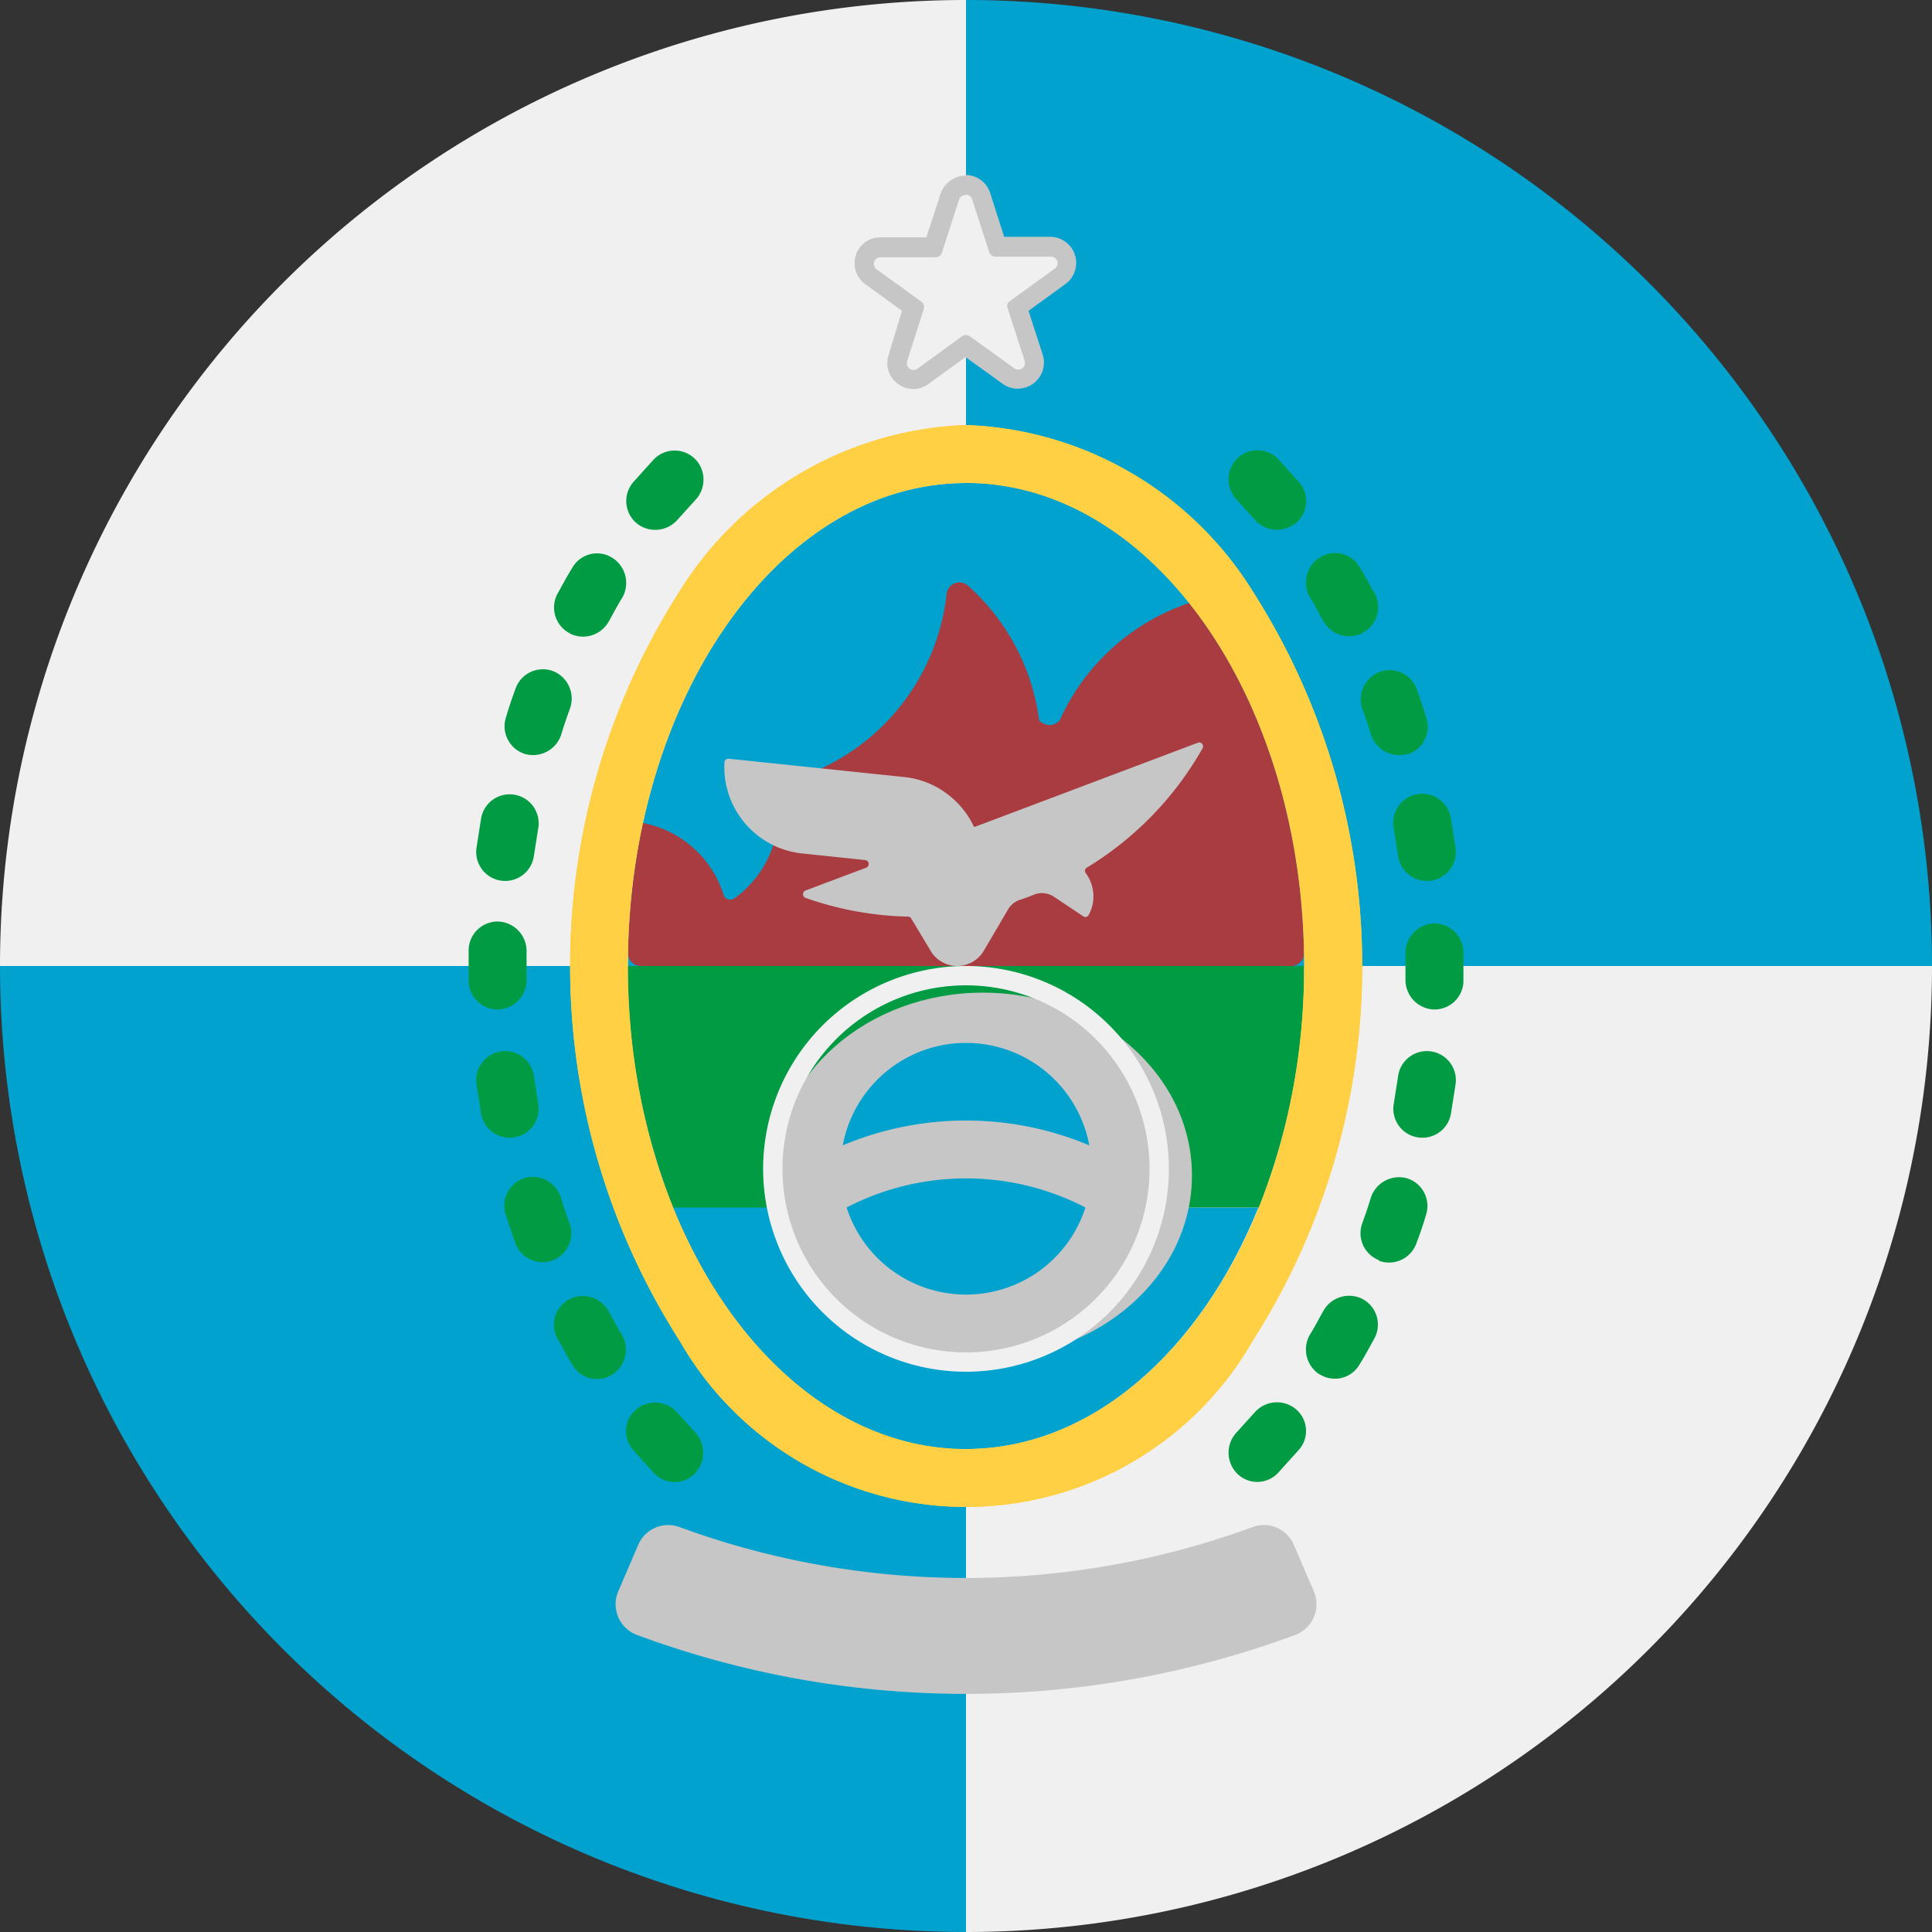
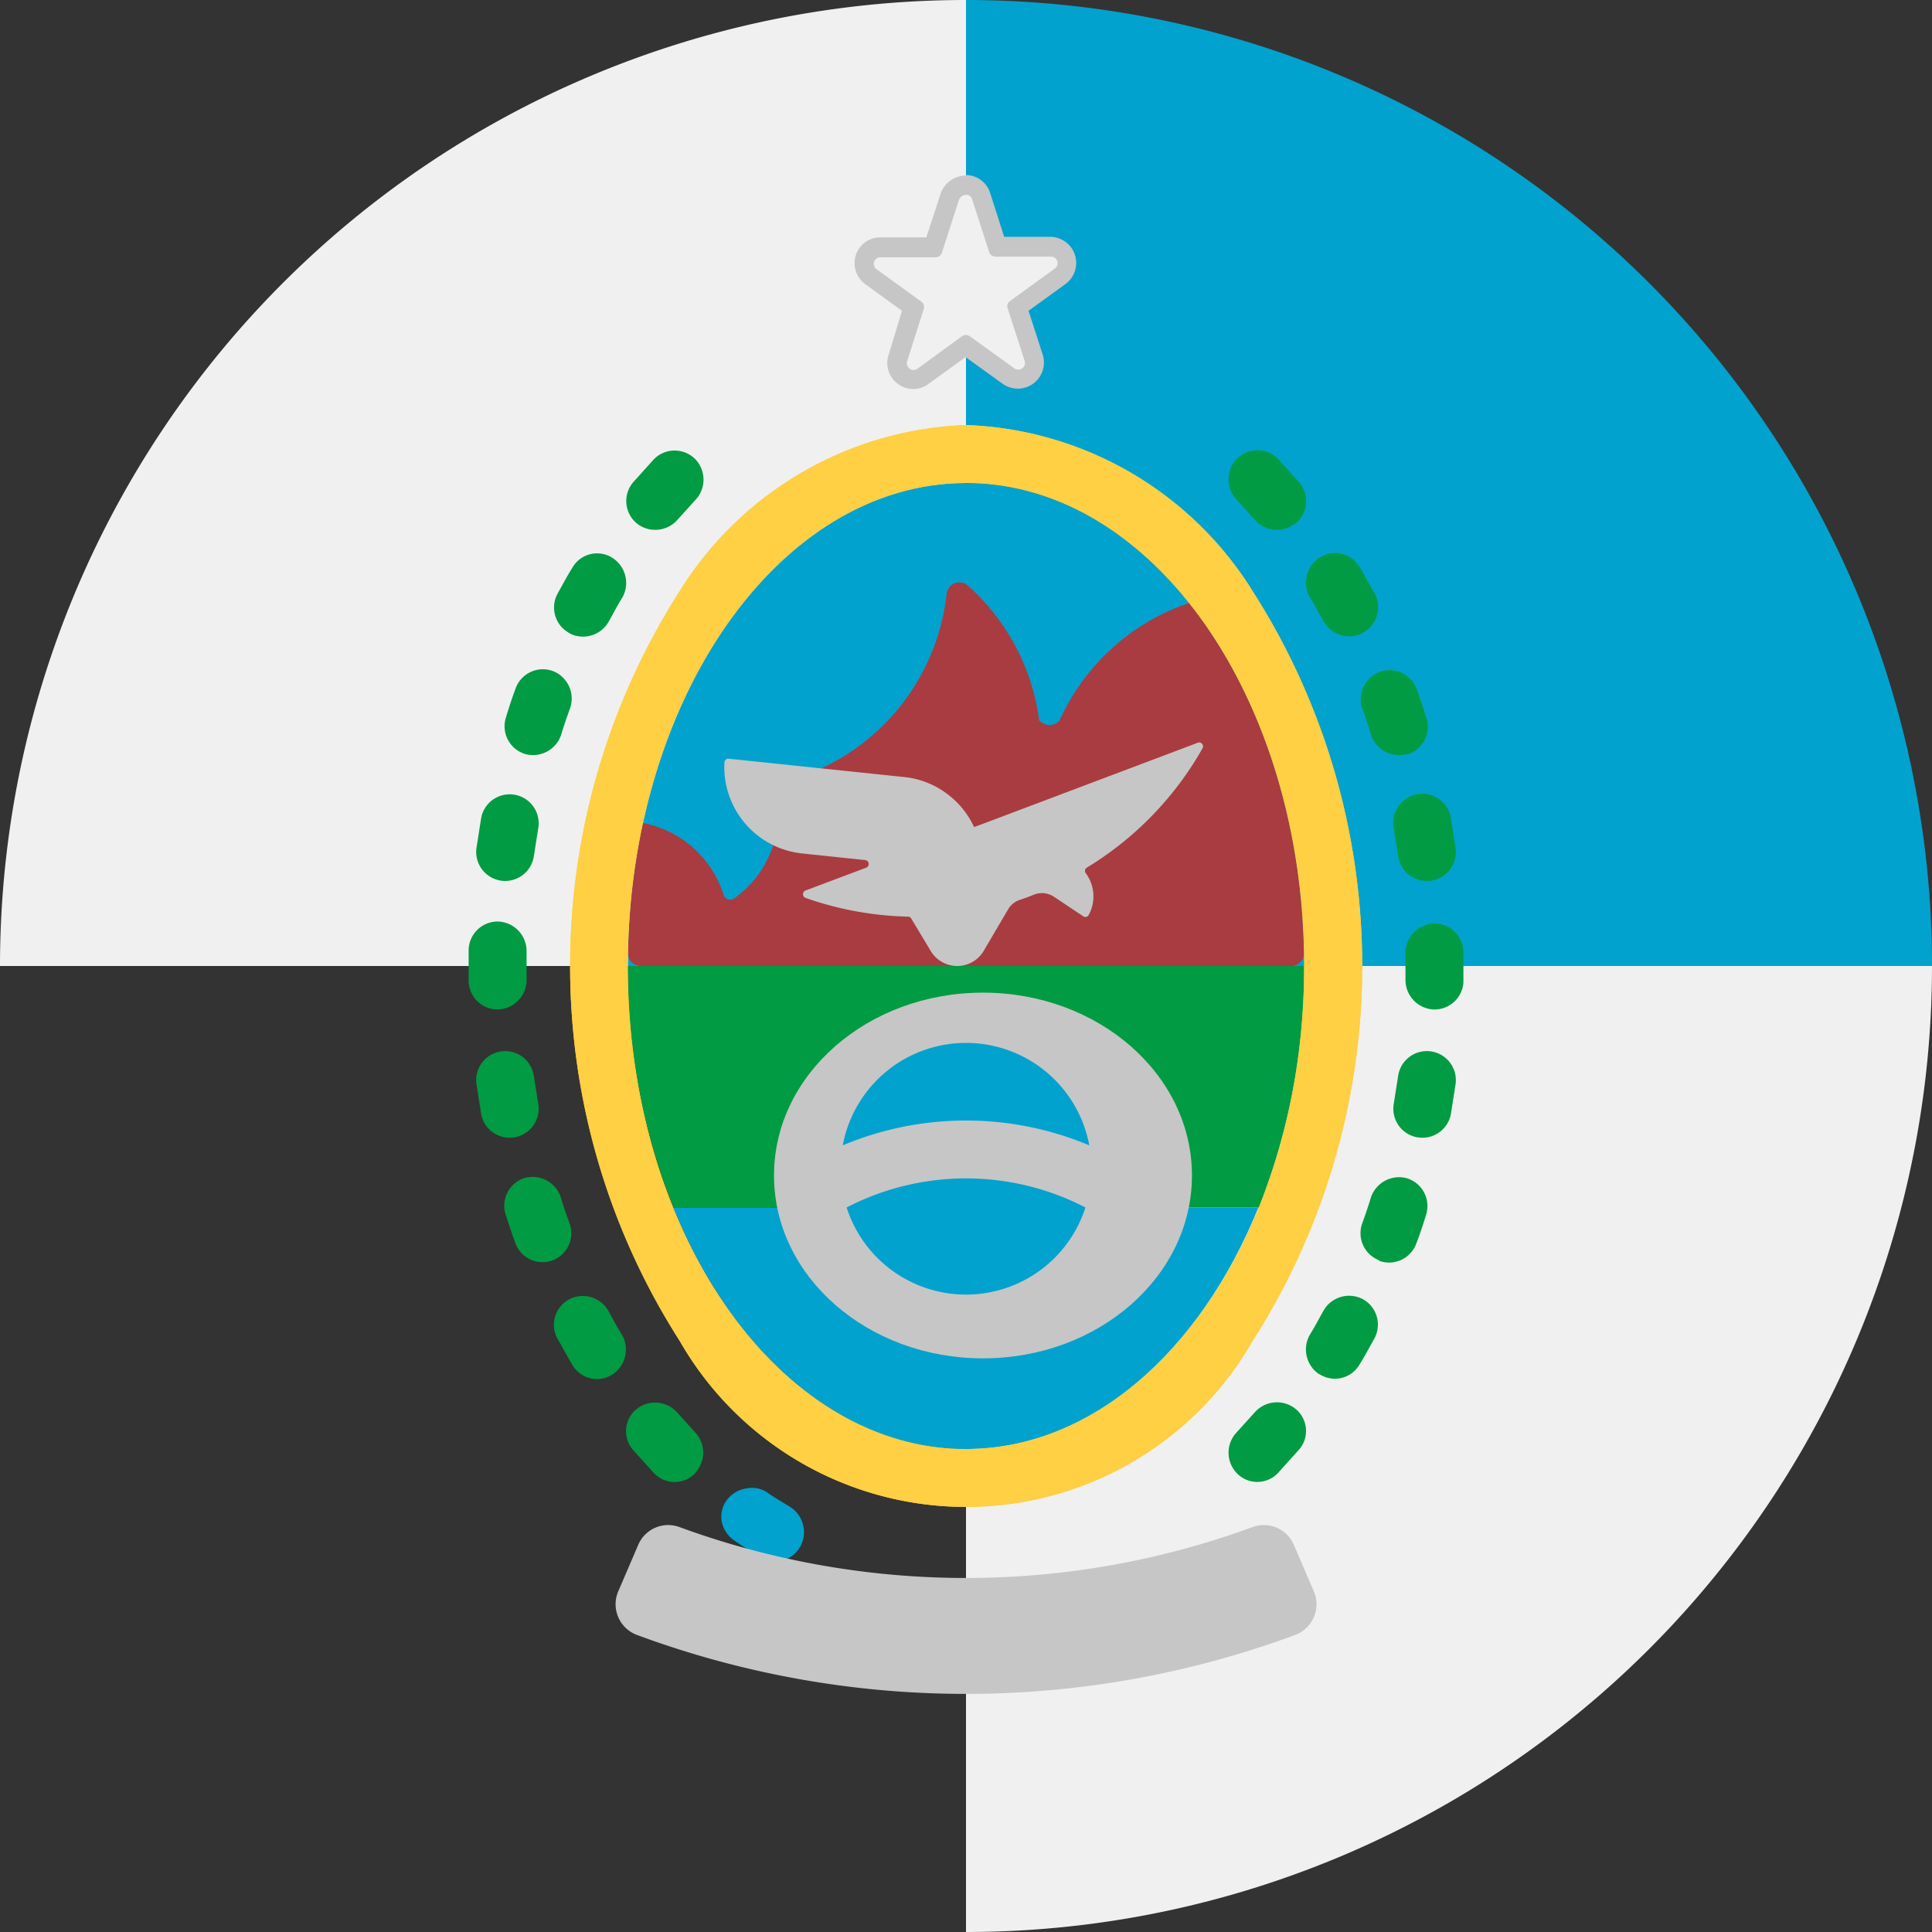
<svg xmlns="http://www.w3.org/2000/svg" id="RJ" width="36.98" height="36.98" viewBox="0 0 36.98 36.98">
  <rect x="0" y="0" width="36.98" height="36.98" fill="#333333" stroke="none" />
  <defs>
    <clipPath id="clip-path">
      <path id="Caminho_1664" data-name="Caminho 1664" d="M71.472,50C67.9,50,65,54.14,65,59.245H77.943C77.943,54.14,75.046,50,71.472,50Z" transform="translate(-65 -50)" fill="none" />
    </clipPath>
  </defs>
-   <path id="Caminho_1655" data-name="Caminho 1655" d="M0,100a18.49,18.49,0,0,0,18.49,18.49V100Z" transform="translate(0 -81.51)" fill="#01a2ce" />
  <path id="Caminho_1656" data-name="Caminho 1656" d="M18.49,0A18.49,18.49,0,0,0,0,18.49H18.49Z" transform="translate(0)" fill="#f0f0f0" />
  <path id="Caminho_1657" data-name="Caminho 1657" d="M100,0V18.49h18.49A18.49,18.49,0,0,0,100,0Z" transform="translate(-81.51)" fill="#01a2ce" />
  <path id="Caminho_1658" data-name="Caminho 1658" d="M100,118.49A18.49,18.49,0,0,0,118.49,100H100Z" transform="translate(-81.51 -81.51)" fill="#f0f0f0" />
  <path id="Caminho_1659" data-name="Caminho 1659" d="M66.581,45.109c3.574,0,6.472,4.14,6.472,9.245s-2.9,9.245-6.472,9.245-6.472-4.14-6.472-9.245,2.9-9.245,6.472-9.245m0-1.109A6.735,6.735,0,0,0,61.1,47.18a13.322,13.322,0,0,0,0,14.348,6.319,6.319,0,0,0,10.968,0,13.322,13.322,0,0,0,0-14.348A6.735,6.735,0,0,0,66.581,44Z" transform="translate(-48.091 -35.864)" fill="#ffcf44" />
  <path id="Caminho_1660" data-name="Caminho 1660" d="M71.472,50C67.9,50,65,54.14,65,59.245H77.943C77.943,54.14,75.046,50,71.472,50Z" transform="translate(-52.981 -40.755)" fill="#01a2ce" />
  <path id="Caminho_1661" data-name="Caminho 1661" d="M69.69,125c1.121,2.762,3.21,4.623,5.6,4.623s4.484-1.86,5.6-4.623Z" transform="translate(-56.804 -101.887)" fill="#01a2ce" />
  <path id="Caminho_1662" data-name="Caminho 1662" d="M77.942,100H65a12.362,12.362,0,0,0,.867,4.623H77.075A12.362,12.362,0,0,0,77.942,100Z" transform="translate(-52.98 -81.51)" fill="#009b43" />
  <g id="Grupo_2239" data-name="Grupo 2239" transform="translate(12.019 9.245)" clip-path="url(#clip-path)">
    <path id="Caminho_1663" data-name="Caminho 1663" d="M65.246,67.632A.248.248,0,0,1,65,67.386v-2.25a.248.248,0,0,1,.091-.185.253.253,0,0,1,.155-.055h.048a2.017,2.017,0,0,1,1.538,1.376.128.128,0,0,0,.124.089.124.124,0,0,0,.078-.022,2.023,2.023,0,0,0,.847-1.644v-.37a.248.248,0,0,1,.185-.239A4.194,4.194,0,0,0,71.1,60.51a.246.246,0,0,1,.409-.157c.041.037.083.074.122.113a4.183,4.183,0,0,1,1.241,2.468.325.325,0,0,0,.205.087.276.276,0,0,0,.185-.087,4.179,4.179,0,0,1,3.809-2.468h.614a.248.248,0,0,1,.257.248v6.673a.248.248,0,0,1-.246.246Z" transform="translate(-65 -58.387)" fill="#a93c40" />
  </g>
  <ellipse id="Elipse_71" data-name="Elipse 71" cx="4" cy="3.5" rx="4" ry="3.5" transform="translate(14.815 19)" fill="#c6c6c6" />
-   <path id="Caminho_1665" data-name="Caminho 1665" d="M82.883,100.37a3.513,3.513,0,1,1-3.513,3.513,3.513,3.513,0,0,1,3.513-3.513m0-.37a3.883,3.883,0,1,0,3.883,3.883A3.883,3.883,0,0,0,82.883,100Z" transform="translate(-64.393 -81.51)" fill="#f0f0f0" />
  <path id="Caminho_1666" data-name="Caminho 1666" d="M84.131,76.97a.074.074,0,0,0-.092-.105l-4.146,1.564-.135.05a1.664,1.664,0,0,0-.525-.642,1.638,1.638,0,0,0-.815-.316L75.06,77.17a.076.076,0,0,0-.081.068,1.664,1.664,0,0,0,1.479,1.745l1.22.128a.076.076,0,0,1,.018.144l-1.165.438a.076.076,0,0,0,0,.141,6.316,6.316,0,0,0,1.962.359.068.068,0,0,1,.061.035l.37.616a.59.59,0,0,0,1.013.013l.47-.8a.41.41,0,0,1,.227-.185c.091-.03.185-.063.27-.1a.416.416,0,0,1,.386.043h0l.555.37a.07.07,0,0,0,.105-.022.723.723,0,0,0,.092-.357.751.751,0,0,0-.144-.442.072.072,0,0,1,.018-.109A6.3,6.3,0,0,0,84.131,76.97Z" transform="translate(-61.113 -62.648)" fill="#c6c6c6" />
  <path id="Caminho_1667" data-name="Caminho 1667" d="M87.64,122.546a2.4,2.4,0,0,0,4.571,0A4.97,4.97,0,0,0,87.64,122.546Z" transform="translate(-71.435 -99.434)" fill="#01a2ce" />
  <path id="Caminho_1668" data-name="Caminho 1668" d="M89.6,109.525a6.074,6.074,0,0,1,2.359.475,2.4,2.4,0,0,0-4.719,0A6.074,6.074,0,0,1,89.6,109.525Z" transform="translate(-71.109 -88.077)" fill="#01a2ce" />
  <path id="Caminho_1669" data-name="Caminho 1669" d="M116.831,155.134h0a.573.573,0,0,1,.213-.74c.144-.092.3-.174.436-.274a.514.514,0,0,1,.4-.08.571.571,0,0,1,.37.213h0a.538.538,0,0,1,.105.416.573.573,0,0,1-.246.37c-.161.115-.335.211-.5.316a.542.542,0,0,1-.775-.222Z" transform="translate(-95.181 -125.55)" fill="#f0f0f0" />
  <path id="Caminho_1670" data-name="Caminho 1670" d="M127.328,146.514h0a.566.566,0,0,1,0-.773l.351-.388a.566.566,0,0,1,.771-.07h0a.544.544,0,0,1,.07.791l-.392.435a.544.544,0,0,1-.8.006Z" transform="translate(-103.66 -118.322)" fill="#009b43" />
  <path id="Caminho_1671" data-name="Caminho 1671" d="M135.445,135.637a.569.569,0,0,1-.185-.754c.094-.148.174-.307.261-.46a.564.564,0,0,1,.74-.233.555.555,0,0,1,.239.756c-.094.168-.185.342-.285.5a.544.544,0,0,1-.769.187Z" transform="translate(-110.191 -109.331)" fill="#009b43" />
  <path id="Caminho_1672" data-name="Caminho 1672" d="M141.19,123.413a.555.555,0,0,1-.324-.7c.061-.166.118-.335.168-.5a.568.568,0,0,1,.686-.37.555.555,0,0,1,.37.7c-.055.185-.117.37-.185.545a.555.555,0,0,1-.716.335Z" transform="translate(-114.794 -99.291)" fill="#009b43" />
  <path id="Caminho_1673" data-name="Caminho 1673" d="M144.682,110.456h0a.555.555,0,0,1-.44-.642l.083-.527a.554.554,0,1,1,1.1.152l-.089.568a.555.555,0,0,1-.653.449Z" transform="translate(-117.564 -88.689)" fill="#009b43" />
  <path id="Caminho_1674" data-name="Caminho 1674" d="M146.026,97.244h0a.566.566,0,0,1-.536-.555v-.536a.566.566,0,0,1,.536-.555h0a.555.555,0,0,1,.573.555v.573A.555.555,0,0,1,146.026,97.244Z" transform="translate(-118.588 -77.922)" fill="#009b43" />
  <path id="Caminho_1675" data-name="Caminho 1675" d="M144.941,83.879a.555.555,0,0,1-.616-.475l-.083-.527a.555.555,0,1,1,1.093-.192l.089.568a.555.555,0,0,1-.483.627Z" transform="translate(-117.564 -67.021)" fill="#009b43" />
  <path id="Caminho_1676" data-name="Caminho 1676" d="M141.734,70.937a.568.568,0,0,1-.686-.37c-.05-.17-.107-.338-.168-.5a.566.566,0,0,1,.324-.7h0a.555.555,0,0,1,.721.331c.067.185.128.37.185.555a.555.555,0,0,1-.375.693Z" transform="translate(-114.806 -56.503)" fill="#009b43" />
  <path id="Caminho_1677" data-name="Caminho 1677" d="M136.27,58.779a.564.564,0,0,1-.74-.233c-.087-.153-.166-.312-.261-.46a.569.569,0,0,1,.185-.754.544.544,0,0,1,.773.185c.1.163.185.337.285.5a.555.555,0,0,1-.242.758Z" transform="translate(-110.199 -46.657)" fill="#009b43" />
  <path id="Caminho_1678" data-name="Caminho 1678" d="M128.45,48.022h0a.566.566,0,0,1-.771-.07l-.351-.388a.566.566,0,0,1,0-.773.555.555,0,0,1,.8,0l.392.435a.555.555,0,0,1-.065.8Z" transform="translate(-103.66 -38.002)" fill="#009b43" />
  <path id="Caminho_1679" data-name="Caminho 1679" d="M76.2,155.126h0a.542.542,0,0,1-.767.22c-.166-.105-.34-.2-.5-.316a.573.573,0,0,1-.246-.37.538.538,0,0,1,.105-.416h0a.571.571,0,0,1,.37-.213.514.514,0,0,1,.4.08c.141.1.292.185.436.274A.573.573,0,0,1,76.2,155.126Z" transform="translate(-60.873 -125.541)" fill="#01a2ce" />
  <path id="Caminho_1680" data-name="Caminho 1680" d="M66.155,146.538h0a.544.544,0,0,1-.8,0l-.392-.435a.544.544,0,0,1,.07-.791h0a.566.566,0,0,1,.771.07l.351.388a.566.566,0,0,1-.006.767Z" transform="translate(-52.842 -118.346)" fill="#009b43" />
  <path id="Caminho_1681" data-name="Caminho 1681" d="M58.467,135.637h0a.544.544,0,0,1-.773-.185c-.1-.163-.185-.337-.285-.5a.555.555,0,0,1,.24-.758.564.564,0,0,1,.74.233c.087.153.166.312.261.46A.569.569,0,0,1,58.467,135.637Z" transform="translate(-46.741 -109.331)" fill="#009b43" />
  <path id="Caminho_1682" data-name="Caminho 1682" d="M53.132,123.429h0a.555.555,0,0,1-.721-.331c-.067-.185-.128-.37-.185-.545a.555.555,0,0,1,.37-.7h0a.568.568,0,0,1,.686.37c.05.17.107.338.168.5A.555.555,0,0,1,53.132,123.429Z" transform="translate(-42.548 -99.307)" fill="#009b43" />
  <path id="Caminho_1683" data-name="Caminho 1683" d="M50.048,110.456h0a.555.555,0,0,1-.653-.449l-.089-.568a.555.555,0,0,1,.483-.627h0a.555.555,0,0,1,.616.475l.083.527a.555.555,0,0,1-.44.642Z" transform="translate(-40.186 -88.689)" fill="#009b43" />
  <path id="Caminho_1684" data-name="Caminho 1684" d="M49.083,97.081a.555.555,0,0,1-.573-.555c0-.185,0-.383,0-.573a.555.555,0,0,1,.573-.555h0a.566.566,0,0,1,.536.555v.536A.566.566,0,0,1,49.083,97.081Z" transform="translate(-39.54 -77.759)" fill="#009b43" />
  <path id="Caminho_1685" data-name="Caminho 1685" d="M49.789,83.879a.555.555,0,0,1-.483-.627l.089-.568a.555.555,0,0,1,.653-.449h0a.555.555,0,0,1,.44.642l-.083.527A.555.555,0,0,1,49.789,83.879Z" transform="translate(-40.186 -67.021)" fill="#009b43" />
-   <path id="Caminho_1686" data-name="Caminho 1686" d="M52.626,70.912h0a.555.555,0,0,1-.37-.7c.055-.185.116-.37.185-.555a.555.555,0,0,1,.721-.331h0a.566.566,0,0,1,.32.714c-.061.166-.118.335-.168.5A.568.568,0,0,1,52.626,70.912Z" transform="translate(-42.572 -56.479)" fill="#009b43" />
+   <path id="Caminho_1686" data-name="Caminho 1686" d="M52.626,70.912h0a.555.555,0,0,1-.37-.7c.055-.185.116-.37.185-.555a.555.555,0,0,1,.721-.331a.566.566,0,0,1,.32.714c-.061.166-.118.335-.168.5A.568.568,0,0,1,52.626,70.912Z" transform="translate(-42.572 -56.479)" fill="#009b43" />
  <path id="Caminho_1687" data-name="Caminho 1687" d="M57.66,58.788a.555.555,0,0,1-.239-.756c.094-.168.185-.342.285-.5a.544.544,0,0,1,.773-.185h0a.569.569,0,0,1,.185.754c-.094.148-.174.307-.261.46a.564.564,0,0,1-.743.231Z" transform="translate(-46.751 -46.665)" fill="#009b43" />
  <path id="Caminho_1688" data-name="Caminho 1688" d="M65.03,48.046h0a.555.555,0,0,1-.07-.791l.392-.435a.555.555,0,0,1,.8,0,.566.566,0,0,1,0,.773l-.351.388A.566.566,0,0,1,65.03,48.046Z" transform="translate(-52.839 -38.026)" fill="#009b43" />
  <path id="Caminho_1689" data-name="Caminho 1689" d="M66.581,45.109c3.574,0,6.472,4.14,6.472,9.245s-2.9,9.245-6.472,9.245-6.472-4.14-6.472-9.245,2.9-9.245,6.472-9.245m0-1.109A6.735,6.735,0,0,0,61.1,47.18a13.322,13.322,0,0,0,0,14.348,6.319,6.319,0,0,0,10.968,0,13.322,13.322,0,0,0,0-14.348A6.735,6.735,0,0,0,66.581,44Z" transform="translate(-48.091 -35.864)" fill="#ffcf44" />
  <path id="Caminho_1690" data-name="Caminho 1690" d="M76.706,158.248a.623.623,0,0,0-.793-.337,15.927,15.927,0,0,1-10.961,0,.623.623,0,0,0-.793.337l-.383.891a.627.627,0,0,0,.349.832,18.147,18.147,0,0,0,12.616,0,.627.627,0,0,0,.349-.832Z" transform="translate(-51.942 -128.68)" fill="#c6c6c6" />
  <ellipse id="Elipse_72" data-name="Elipse 72" cx="1.5" cy="2" rx="1.5" ry="2" transform="translate(16.815 4)" fill="none" />
  <path id="Caminho_1691" data-name="Caminho 1691" d="M90.421,22.892a.32.32,0,0,1-.257-.129.3.3,0,0,1-.044-.277l.312-.967-.823-.6a.318.318,0,0,1-.111-.355.305.305,0,0,1,.294-.209h1.013l.312-.967a.335.335,0,0,1,.309-.222.3.3,0,0,1,.294.216l.312.965h1.021a.314.314,0,0,1,.3.216.309.309,0,0,1-.118.348l-.821.6.307.965a.311.311,0,0,1-.044.281.316.316,0,0,1-.253.128.309.309,0,0,1-.185-.061l-.812-.59-.823.6A.307.307,0,0,1,90.421,22.892Z" transform="translate(-72.936 -15.625)" fill="#f0f0f0" />
  <path id="Caminho_1692" data-name="Caminho 1692" d="M90.613,18.53a.12.12,0,0,1,.118.089l.325,1.006a.126.126,0,0,0,.118.089h1.065a.126.126,0,0,1,.074.229l-.858.621a.116.116,0,0,0-.044.141l.325,1.006a.128.128,0,0,1-.122.166.129.129,0,0,1-.078-.026l-.851-.614a.135.135,0,0,0-.148,0l-.851.621a.12.12,0,0,1-.074.026.129.129,0,0,1-.126-.166l.318-1a.126.126,0,0,0-.044-.141l-.858-.621a.126.126,0,0,1,.074-.229h1.058a.126.126,0,0,0,.118-.089l.325-1.006a.144.144,0,0,1,.133-.1m0-.37a.516.516,0,0,0-.475.325.224.224,0,0,0-.009.026l-.272.832h-.878a.49.49,0,0,0-.47.335.5.5,0,0,0,.17.555h0l.712.516-.257.847a.49.49,0,0,0,.072.446.507.507,0,0,0,.4.205.488.488,0,0,0,.294-.1l.708-.512.708.51a.5.5,0,0,0,.769-.555l-.272-.841.712-.516a.5.5,0,0,0-.29-.9h-.888l-.27-.843a.492.492,0,0,0-.47-.34Z" transform="translate(-72.123 -14.802)" fill="#c6c6c6" />
</svg>